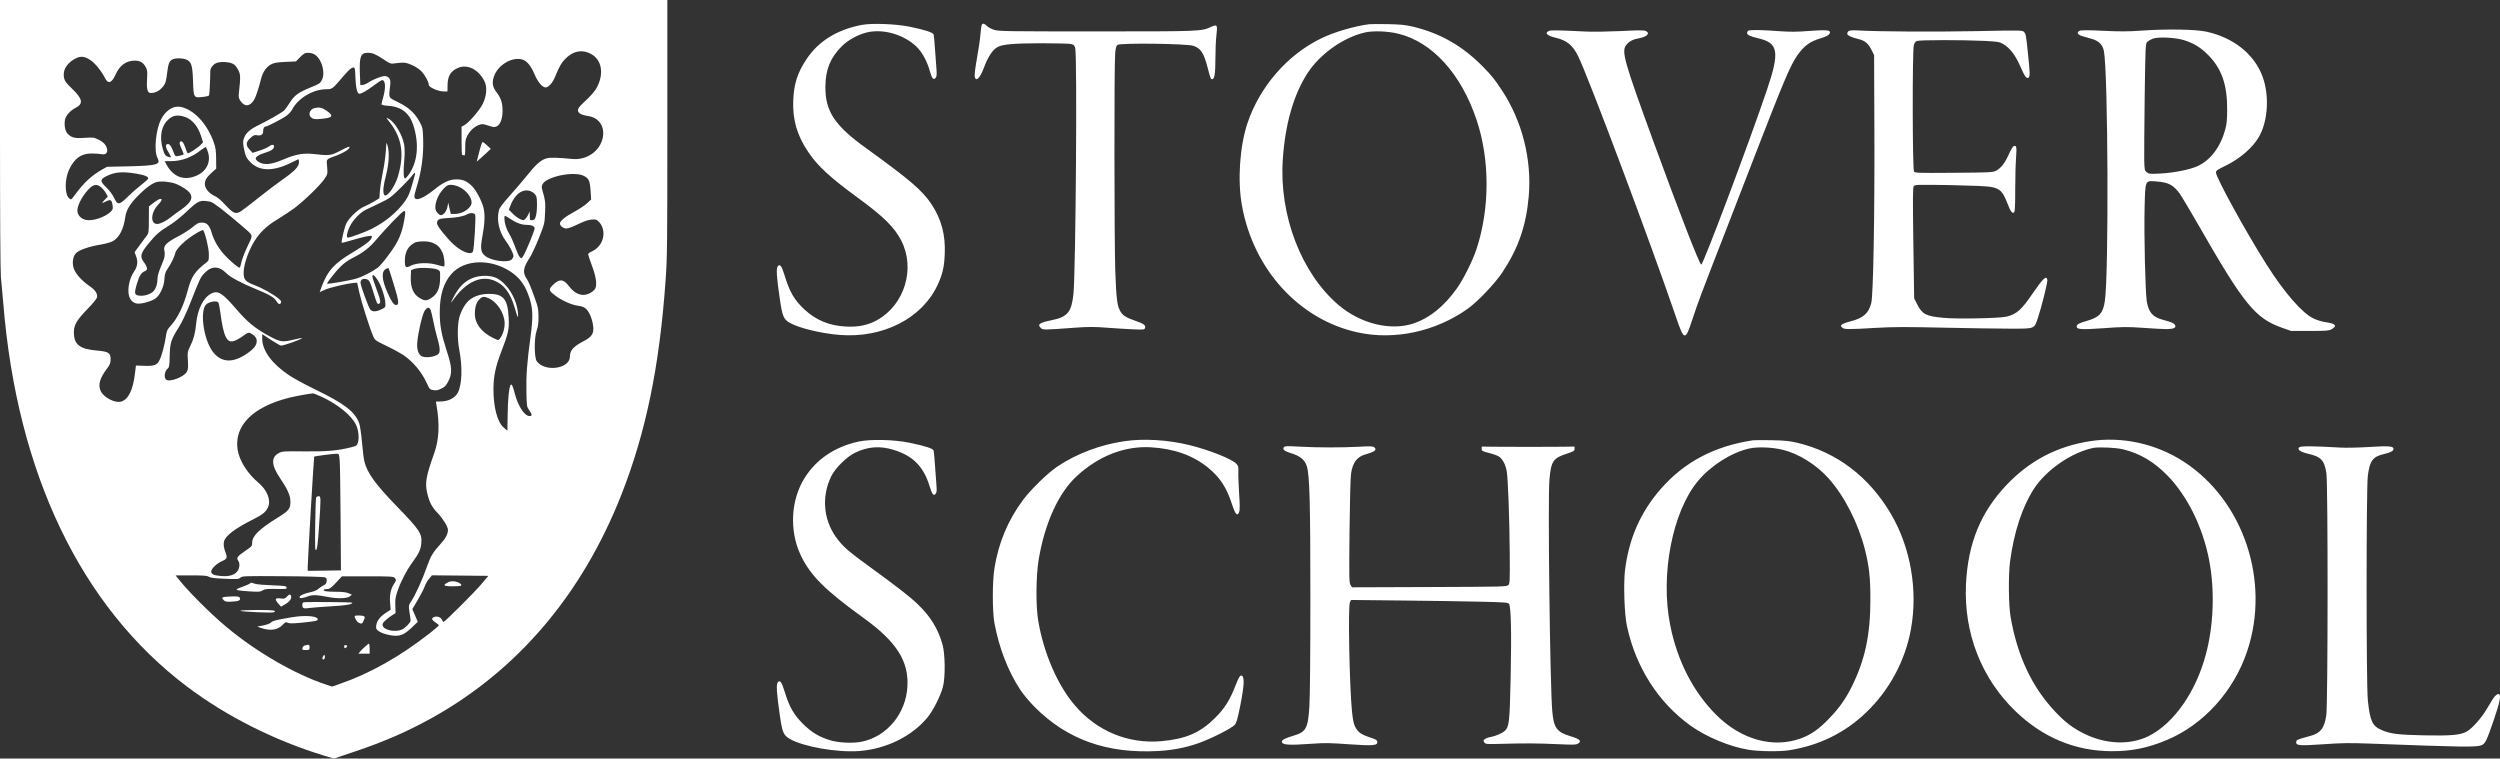
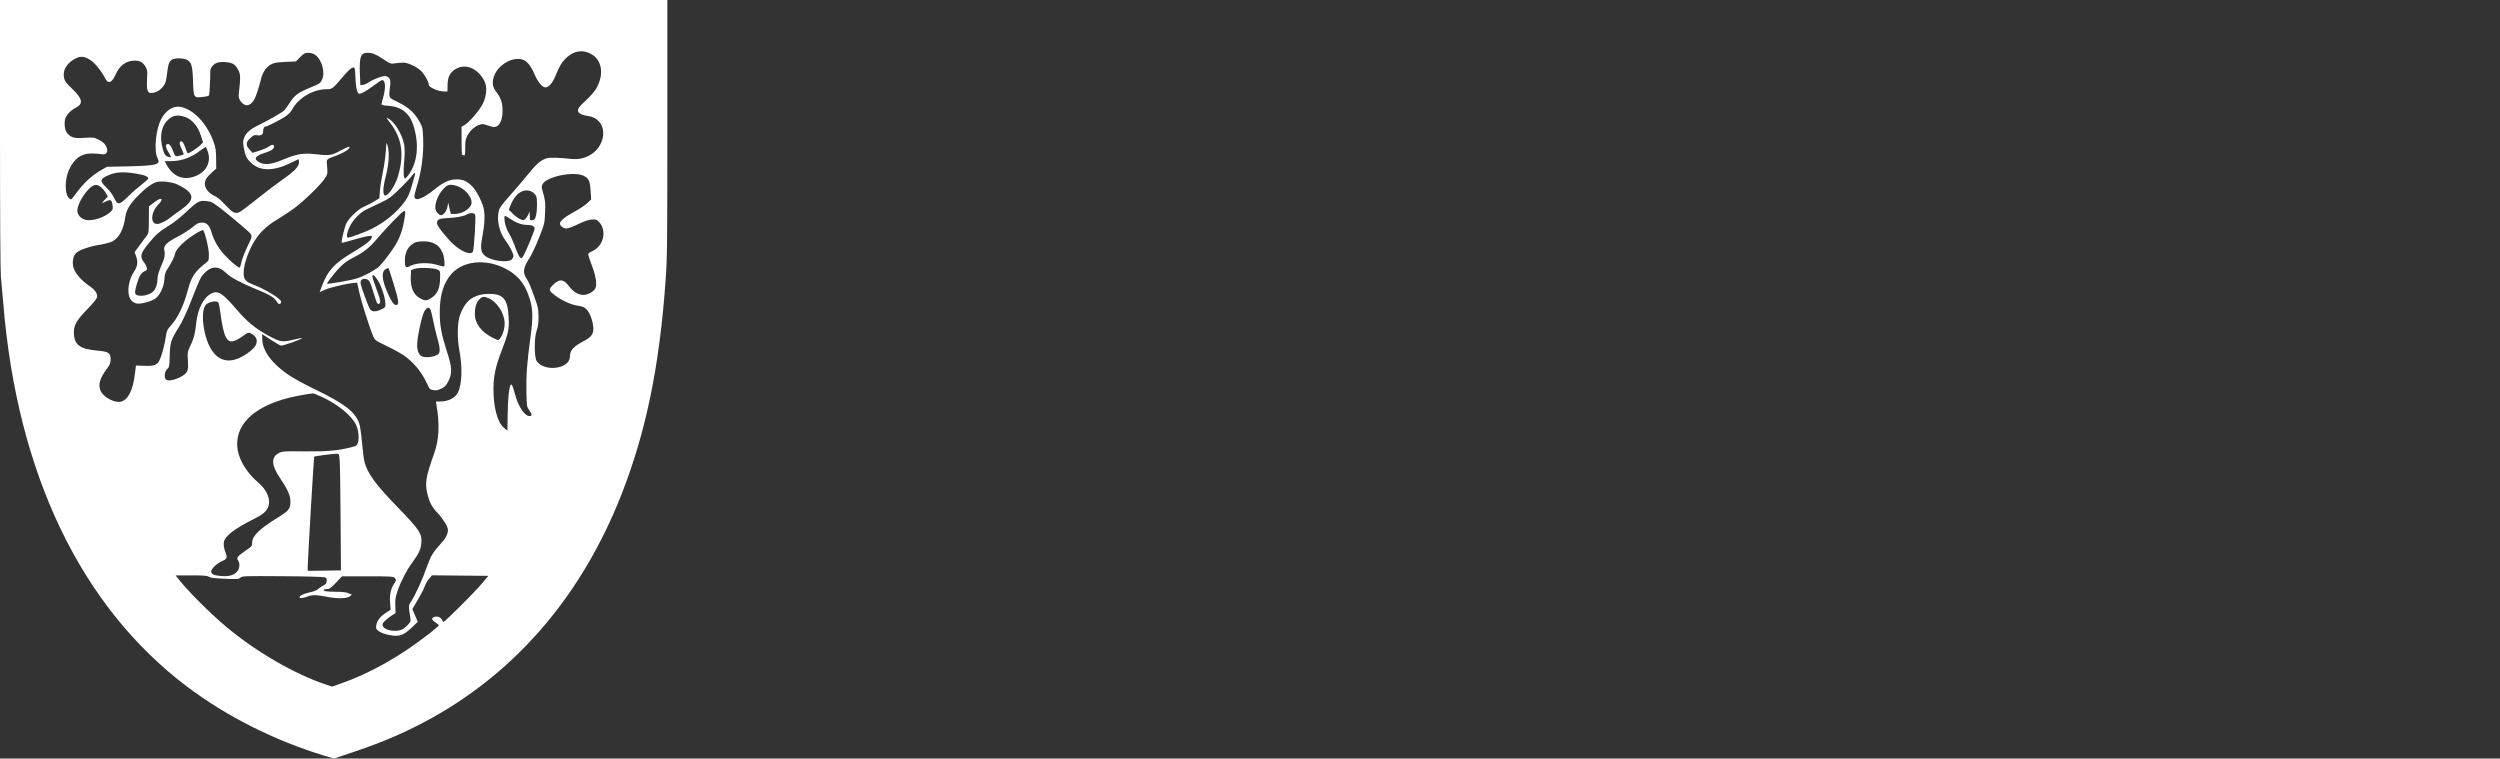
<svg xmlns="http://www.w3.org/2000/svg" id="stoverschool" viewBox="0 0 2745.98 833.2" style="fill: white;">
  <rect x="0" y="0" width="2745.98" height="833.2" fill="#333333" stroke="none" />
  <defs />
  <g>
    <path d="M0 147.6c0 91 .4 151 1 156.7.5 5.1 1.7 18 2.6 28.7 15.1 186.9 85.2 333.2 201.9 421.2 43.4 32.7 96 59.2 150.6 75.8l10.7 3.2 22.3-7.5c32.8-11 58.6-22.3 85.8-37.4 94-52.5 164.5-135.6 207.5-244.6 26.9-68.3 41.9-140.6 48.6-234.7 1.9-26.5 2-38.1 2-168.7V0H0v147.6Zm649.8-88c10.9 6.4 13.6 20.5 6.5 35.1-2.6 5.4-6.8 10.2-17.1 19.7-7.6 7-5.3 11.3 7.1 13.1 11.8 1.8 18.3 11.7 15.7 24-3 14.5-17.7 24.7-33.4 23.1-15.8-1.5-24.3-1.8-28.1-.7-6.2 1.6-11.8 6.5-21.4 18.6-4.9 6-13.6 16.3-19.4 22.7-7.2 8-10.9 12.9-11.6 15.5-2.9 10.2.1 24.1 7 33.3 4.5 5.9 8.9 14.4 8.9 17.2 0 1-.9 2.7-2 3.8-3.9 3.9-21.8 1.6-28.7-3.6-5.4-4.1-6-8.2-3.3-22.6 2.5-13.5 2.9-23.8 1-30.8-2-7.7-7.8-18.6-12.2-23.2-5.7-5.8-10.2-7.8-17.5-7.8s-14.1 3-24 11c-12.8 10.3-21.4 13.5-22.1 8.2-.2-1.2.8-5.7 2.2-10 5.4-16.9 8-35.2 7.4-53.3-.4-11.9-.5-12.7-3.8-18.9-5.3-9.8-11.9-15.9-23.5-21.6-11.3-5.6-10.6-4.2-9-18.2.9-6.8-.4-9.4-4.9-10.6-2.7-.7-13.2 3.2-18.9 7-2.1 1.4-5 2.6-6.4 2.7l-2.5.2-.5-12.4c-.7-19 .8-23.1 8.6-23.1 5.3 0 8.2 1.2 17.4 7.2 7.6 5 7.8 5.1 13 4.3 2.8-.4 6.9-.7 9.1-.7 5.2.2 14.2 4.5 19 9 3.9 3.7 8.6 12.2 8.6 15.5 0 2.5 10.2 7.1 16 7.1l4.5.1.1-7c.1-10 3.5-15.6 11.6-19 10.4-4.3 22.3 1.7 28.9 14.6 3.2 6.3 2.5 16.3-1.9 25.1-3.5 7.1-15.4 20.8-20.3 23.4l-2.9 1.5v15.4c0 8.5.2 15.5.4 15.5s1.1.3 2 .6c1.4.5 1.6-.6 1.6-8.3 0-7 .4-9.6 2.1-12.8 3-5.8 7.7-10.2 12.5-12.1 4-1.5 4.6-1.5 10.7.5 5.4 1.8 6.9 2 9.1 1 4.1-1.9 6.6-8.3 6.6-17.1s-1.6-13.9-6.4-20.2c-4.5-6-5.4-10.4-3.2-17.1 4.2-13.5 21.2-23.2 32.6-18.7 4.2 1.7 8.7 7.4 11.9 15.3 3.7 8.8 8.7 14.9 12.4 14.9 3.1 0 7.5-4.8 10.1-11 5.4-12.7 6.8-15.2 10.7-19.5 8.9-9.7 19.6-11.8 29.7-5.9Zm-303.7.6c7.4 4.9 11.5 19.9 7.5 27.5-1.9 3.9-2.7 4.4-12.1 8.2-13.7 5.6-18 8.7-23 16.6-2.4 3.8-5.4 7.9-6.7 9.1-2.6 2.4-18.9 11.6-28.9 16.4-7.5 3.5-12.6 8-14.5 12.7-1.8 4.2-1.8 6.9.2 15.5 1.4 6 2.3 7.7 6.3 11.8 9.8 10.2 25.1 10.5 44.5.9 4.3-2.1 8-3.9 8.1-3.9 1 0 1.3 3.5.4 5.8-1.6 4.2-6.4 8.7-17.9 16.7-5.8 4-17.9 13.2-27 20.5s-17.9 13.9-19.6 14.8c-5.5 2.6-7.5 1.4-19.2-11.1-2.4-2.6-6.2-5.5-8.5-6.5-6.1-2.7-10.7-8.3-10.7-13 0-4.4 2-7.6 8-13l4.5-4-.1-10.8c-.1-9.1-.5-12.1-2.7-18.3-7.4-20.7-22.4-36.4-37-38.8-7.7-1.2-15.9 4.2-20.8 13.8-5.8 11.5-8 34.4-3.9 42.4 3.7 7.3 0 8.4-32 9.2l-23.5.5-5.3 3c-11.2 6.3-20.3 14.7-28.9 26.5-2.4 3.5-4.9 6.3-5.3 6.3-.5 0-1.6-.7-2.4-1.5-4.7-4.7-4.5-20.8.2-31 5.9-12.5 13.1-17.8 24.5-17.9 4 0 8.8.3 10.9.7 4.7 1 7.3-1.2 6.4-5.5-.9-4.5-3.7-7.6-9.4-10.4-5-2.5-5.8-2.6-15.2-2-11 .8-14.7-.2-18.9-4.7-2.6-2.9-3.8-9.4-2.7-15.2.9-4.6 5.7-10 11.7-13.1 8.6-4.3 7.7-9.8-3.6-20.6-7.9-7.5-9.5-10.2-9.5-16 0-7.1 5.3-14 13.9-18 5.3-2.4 8.9-1.9 15.4 2.2 4.8 3 12.4 12.4 16 19.7 3.4 7 7.5 5.6 11.7-3.9 4.3-9.8 11.5-15.1 20.7-15.2 6-.1 9.8 2.1 12.6 7.5 1.5 2.9 1.7 4.8 1.2 12.7-.7 10 .4 15.1 3.4 15.3 5.4.4 10.7-2.4 14.7-7.7 2.1-2.8 2.9-5.3 3.9-13.7 1.3-11 2.5-13.9 6.2-15.6 3.4-1.5 10.7-1.4 14.8.3 5.7 2.4 6.9 6 7.5 23.3.6 18.7.7 18.9 10.4 17.8 3.6-.3 6.9-1.1 7.2-1.7.5-.8 1.3-15.8 1.4-27.2 0-1.9 1.2-4 3.5-6.3q3.5-3.5 11.4-3.2c9.4.5 12.4 2.2 15.9 9 2.4 4.6 2.5 7.7.6 24.9-.5 4.7-.2 6 1.8 9 4.5 6.6 10.3 6.1 14.9-1.3 1.8-3 5.2-13.1 7.9-24 1.7-6.6 5.6-12.1 10.4-14.8 3.4-1.9 6.1-2.4 15.8-2.9l11.8-.5 4.7-4.8c4.2-4.1 5.3-4.7 8.9-4.7 2.6 0 5.4.8 7.5 2.2ZM389.5 75c.4.6.8 5.2.9 10.3.3 10.6 2 17.7 4.2 17.7 2.4 0 8.4-3.4 16.4-9.4 4.1-3.1 8-5.6 8.7-5.6 3.7 0 4.2 8.2 1.3 18.5-1.1 3.8-2 7.5-2 8.1 0 .7 2.9 1.3 7.4 1.6 14.2.9 23.2 7.8 27.5 21.1 6.9 21 4.8 41.6-5.6 55.4-1.3 1.8-2.8 3.3-3.3 3.3-1.8 0-2.1-6.7-1.1-18.3.8-8.4.8-13.7.1-18.4-1.8-10.9-10.4-25.4-17.2-28.9-3-1.6-3-1.5 1.5 4.2 13.3 17.3 16 35.1 8.7 59.4-3.5 11.7-12.6 23.8-15 20-1.7-2.7-1.1-9.7 2-21.5 3.3-12.8 3.9-25.5 1.6-33-1.2-3.9-1.2-3.7-1.8 6.5-.4 5.8-1.8 16.1-3.3 23-1.4 6.9-2.9 16.1-3.2 20.6l-.6 8.1-5.6 3.5c-3.1 1.9-7.8 4.3-10.5 5.4-6.2 2.4-16.4 11.7-19.9 18.2-2.2 4.1-6.3 21-5.3 22 .2.1 5.5-1.3 11.9-3.2 6.3-1.9 13.8-3.8 16.5-4.2 4.8-.6 5-.5 4.5 1.5-.8 3.3-7 8-21.5 16.7-19.7 11.8-26.8 19.6-33.3 36.7l-2.4 6.6 5.4-2.5c5.3-2.5 24.1-6.9 31.9-7.6l3.9-.3 2.4 11c2.4 10.7 11.2 38.5 15.2 47.8 1.9 4.4 2.4 4.7 14.5 10.6 7 3.3 15.2 7.8 18.4 9.9 11.2 7.7 20.4 18.7 26.3 31.7 2.7 5.9 3.1 6.4 6.9 7 3.2.5 5.1.2 8.8-1.7 3.9-1.9 5.2-3.3 7.7-8.2 4.4-8.7 4.1-15.2-1.8-33.1-5.9-18.3-7.7-28.1-7.7-42.4 0-18.9 4.2-32.5 12.9-42.3 14.2-16 43-17 65.1-2.3 10.4 6.9 16.5 15.7 20.9 30 3.5 11.1 3.6 20.4.8 41.5-3.8 27.7-4.9 42.8-4.5 60.6.3 15.6.4 16.2 3.1 20 3.3 4.9 3.4 6.4.3 6.4-5.4 0-12.6-10.9-16.1-24.5-2.2-8.4-3.4-11-4.5-9.9-1.8 1.8-3.3 16.4-3.4 33.1-.1 9.5-.2 17.3-.3 17.3-.2 0-2.1-1.6-4.3-3.6-6.8-6.1-11-22.2-11-41.9 0-14 2.2-24.5 8.5-41 7.9-20.4 8.9-25 8.2-37.5-1-20.5-5.8-26.3-21.6-26.2-8.4 0-15.7 2.2-21.2 6.5-4.6 3.5-9.5 11.9-11.5 19.7-2.1 8.4-2.1 24 0 35 3.7 18.9 3.1 38.1-1.4 47-3.2 6.3-10.5 10-19.9 10h-4.3l.5 3.3c3.8 21.4 3 38.5-2.4 53.6-9.1 25.5-10.3 32.6-7.6 44.1 2.4 9.9 5 14.9 11.8 22 5.7 6.1 10.9 14.6 10.9 18 0 4.6-2.6 9.5-8.4 15.8-7.6 8.2-10.8 13.5-14 22.8-5.6 16-13.2 32.8-18.4 40.6-2.5 3.8-2.5 4.1-1.4 11.6.7 4.2 1.2 8.2 1.2 8.9 0 2.1-6.3 8.5-9.7 9.9-7.4 3.1-19.7.5-21-4.4-.5-2.1.1-3.1 3.4-6.1 2.2-2 5.6-4.5 7.4-5.6l3.4-2.1-.3-8c-.3-6.6.1-9.3 2.3-15.9 3.4-10.2 10.1-23.2 16.6-32 7-9.6 9-13.9 9.6-20.5 1-10.9-1.3-14.4-26.8-40.8-23.5-24.1-32.7-36.9-35.7-49.4-.7-2.6-1.8-12-2.6-21s-2.2-18.3-3-20.7c-4.6-12.8-16.4-21.9-49-37.6-10.5-5.1-23.1-12-28.1-15.3C298.7 399.6 288 385 288 372v-5l9.1 6c5.1 3.3 10.2 6.3 11.4 6.6 2.1.5 24.1-7.3 23.2-8.3-.2-.2-4.2.6-8.8 1.7-12.8 3-14.7 2.8-26.5-3.5-15.7-8.4-24.6-15.6-36.8-29.9-15.4-17.9-20.2-20.9-27.5-17.2-8.7 4.5-15 17-16.6 32.6-1.1 11.1-2.6 17-6.2 24.4-3.4 7-3.5 7.3-2.9 16.7.4 8.2.2 10-1.4 12.6-3.4 5.6-18.8 11.3-22.5 8.3-2.5-2.1-1.9-8.7 1-11.4 2.5-2.3 2.6-3 2.9-14.8.3-14.4 1.5-17.9 10.1-31.5 3.7-5.9 8.2-15.5 13.6-29.2 9.5-24.2 10.2-25.6 14.3-29.9 7.9-8.4 16.1-8.4 24.4.1 4.1 4.2 16.9 11 33.1 17.6 14.1 5.7 19.6 9 21.9 13.2 1.9 3.2 3.9 3.8 4.9 1.2.4-1.1-.3-2.4-2.3-4-6.3-5.2-18.1-11.8-26.3-14.9-10.7-4-12.6-6.2-12.5-14.2.2-7.6 3.6-18.8 9.2-29.7 6.1-11.8 15.2-21.1 28.2-28.7 5.2-3.1 13.3-8.5 18-11.9 10.8-8 29-25.7 33.5-32.5 3.4-5.1 3.4-5.3 2.8-13.2-.7-9.2-2.1-7.6 11.2-12.7 7.6-2.9 13.5-6.8 13.5-9 0-.9-3.3.4-9.7 3.8-10.9 5.7-12.3 5.9-29.6 3.9-11.6-1.3-19.9.2-34 6.2-12.7 5.4-20.6 6.2-26.4 2.6-6.2-3.8-4.1-6.7 7.7-10.5 6.3-2 9-4 9-6.7 0-2.4-2.4-2.3-5.8.2-1.6 1.2-6.2 3.2-10.3 4.5l-7.4 2.4-3.2-3.4c-4.6-4.9-4.4-8.3.7-12.9 3.6-3.2 4.5-3.6 7.6-3 4 .7 6.4-.8 6.4-4.1s1-5.5 2.6-5.5c2.1 0 18.2-8.3 23.1-11.9 2.3-1.7 5-4.5 5.9-6.3 6.6-12.9 23.2-22.8 38.1-22.8 6.2 0 6.5-.2 18.8-14.7 7-8.2 10.5-10.7 12-8.3Zm-187.6 53c8.6 2.4 15.6 10.4 19.1 21.9l2 6.4-2.2 2.4c-3.4 3.7-14 10.5-14.8 9.6-.4-.4-1.5-3.1-2.4-6-2-5.9-4-8.3-5.8-6.5-.9.9-.6 2.5 1.1 6.4 1.2 2.9 2.5 5.8 2.7 6.5.5 1.1-.6 1.7-6.1 2.7-2.9.6-3.1.4-5.3-5.3-2.5-6.6-4.4-8.6-6.8-7.7-2.1.8-1.3 4.3 2.2 9.8 3 4.7 2.6 5.5-1.6 3.8-2.5-1-3.3-2.3-5-7.7-4.4-14.4-1.7-27.2 7.2-34.1 4.5-3.5 9.1-4.1 15.7-2.2Zm26.7 39.6c3.1 10.7-1.9 20.7-12.9 25.4-13.6 6-25.9 1.2-33.1-12.8l-1.7-3.2h6.8c11.7 0 22.8-4.1 32.8-12 2.7-2.1 5.3-3.7 5.7-3.4s1.5 3 2.4 6Zm-79.8 23c9.8 1.5 14.7 3.5 13.9 5.7-.2.7-3.5 3.6-7.2 6.5-3.8 2.9-10.6 8.8-15 13.2-9.8 9.5-11.3 9.6-15.3 1.1-1.5-3.3-5-7.9-8.5-11.3-6.9-6.7-6.9-8.6-.4-12 9.3-4.8 17.6-5.6 32.5-3.2Zm307.2.2c0 .4-1.5 6-3.4 12.4-2.6 9.1-4.3 13-7.9 18-8.3 11.7-21.6 22.7-36.5 30.2-6.8 3.4-23.6 9.6-26.1 9.6-2 0-1.1-5.4 1.9-11.8 3.5-7.4 11.4-15.7 18-18.9 2.5-1.1 9.4-4.5 15.5-7.4 9.9-4.7 12-6.2 21.7-15.7 5.9-5.7 11.7-11.9 13-13.8 2.2-3.2 3.8-4.3 3.8-2.6Zm184.7 2.1c6 2.8 7.2 5.3 8 16.5l.6 9.7-4.5 4.2c-2.4 2.3-8.7 6.4-13.8 9.2-9.9 5.3-16 10.2-16 12.9s3.8 5.6 7.2 5.6c1.7 0 7.4-2.1 12.6-4.7 6.6-3.2 11.2-4.8 14.8-5.1 4.8-.4 5.6-.2 8.3 2.5 5.2 5.3 6.5 14.3 3 21.8-2.4 5-6.4 8.8-11.5 11-1.9.8-3.4 2-3.4 2.8 0 .7 1.9 6.3 4.1 12.3 4.6 12 5.9 21.2 3.7 25.4-.7 1.3-3.1 3.5-5.3 4.7-8.1 4.6-16.5 2-23.6-7.4-6-8-10.6-8.3-17.7-1.2-4.8 4.9-4.6 6 2.5 11.4 7.2 5.5 18 10.4 25.1 11.3 4.8.7 6.9 1.5 9.2 3.7 3.6 3.5 6.8 11.7 7.6 19.4.8 7.4-1.7 11.2-10.3 15.7-11.4 5.9-15.3 10.2-15.3 17 0 13.5-27.5 17.4-36.4 5.2-2.9-4.1-3-25.8-.1-33.8 1.5-4.1 2-7.9 2-15-.1-8.4-.5-10.7-3.7-19.5-5.4-15.1-6.9-18.6-9.6-22.8-4.4-6.6-3.4-12.3 4-23.2 1.8-2.8 6.2-12.2 9.7-21 6.3-15.9 6.3-16 6.8-28 .5-11.5.2-13.9-2.9-24.3-1-3.6-1-4.7.2-7 4.5-8.2 33.6-14.3 44.7-9.3Zm-447.6 9c2.9 1.1 7.4 3.5 10 5.3 10.9 7.4 9.4 13.9-5.6 24.1-3.3 2.2-7.7 5.5-9.9 7.3-4.5 3.8-11.6 7.4-14.8 7.4-8.1 0-7.3-12.8 1.4-21.7 4-4.1 4.5-6.5 1-5.6-1 .2-4 2.1-6.7 4.2l-4.9 3.8-.1 14.6c0 13.4-.2 14.8-2.2 17.4-1.2 1.5-4.7 6.3-7.8 10.5l-5.7 7.8 1.7 4.5c2.3 5.9 1.5 11.6-2.5 17.2-1.7 2.5-3.7 7-4.5 10.1-3.6 13.5-.5 23 7.8 24.6 3.9.7 13.6-1.6 19.2-4.7s10.6-13.1 11.1-22.2c.3-5.2.9-7.4 3.2-10.8 4-5.8 7.8-13.5 8.7-17.7 1-4.8 10.9-14.3 21.5-20.8 4.6-2.9 8.7-4.9 9.1-4.4 2 2 6.2 19.2 6.3 26 .1 7-.1 7.5-2.7 9.5-12.5 9.6-16.5 15.5-20.3 30-4.6 17.4-10.9 30.6-18.8 39.4-4 4.4-4.5 5.6-5.5 12.4-1.3 9-4.5 20.8-7.1 25.9s-5.9 6.2-16.7 5.8l-9-.3-1.1 9c-2.1 17.7-7.1 28-14.8 30.5-6.6 2.2-19.3-4.2-22.7-11.3-3.3-6.8-1.2-14.3 7-25.1 3.1-4.1 3.7-5.8 3.8-9.9 0-7.2-2.3-8.6-15.5-9.7-17.8-1.6-24.2-6.2-24.8-18.1-.6-9.2 2.4-14.6 14.9-27.5 5.4-5.5 10.1-11.2 10.4-12.6 1-3.9-1.8-8.3-8.3-12.7-7.2-4.9-13.4-11.4-16.2-16.9-3.2-6.1-2.5-15 1.4-19.1 3.4-3.5 14.7-7.5 27.5-9.5 5.2-.9 10.9-2.5 13.2-3.8 6.9-3.9 11.7-13.2 13.5-26.3 1-7.4 4.6-13.7 13-22.5 8.3-8.7 16.5-14.8 21.6-16.1 4.9-1.2 14.8-.3 20.9 2Zm-81.8 4c1.8 1.6 4.2 4.6 5.2 6.5l1.9 3.6-3.4 3.5c-3.9 4-3.5 4.3 1.9 1.5 4.7-2.3 6-1.4 6.8 4.9.5 3.6.2 4.4-2.5 7-6.3 5.8-19.2 10.1-26.6 8.7-5.6-1.1-9.6-5.4-9.6-10.3s3.8-13 9.1-19.7c7.3-9.2 11.6-10.6 17.2-5.7Zm392.7-.8c7.7 3.5 14 11.3 14 17.3s-9.6 12.5-18.2 12.6h-4.6l-1.5-6.3-1.4-6.2-.8 4.5c-1.1 5.9-5.5 10.6-8.5 9-1.1-.6-2.7-2.2-3.6-3.6-3.4-5.1.6-17.7 7.9-25.2 3.5-3.6 4.7-4.2 8.2-4.2 2.2 0 6 1 8.5 2.1Zm80.8 5.9c1.8 1.1 3.7 3.2 4.2 4.6 1.3 3.4 1.1 15.8-.3 21.4-1 3.8-1.6 4.5-3.9 4.8-2.7.3-2.8.2-2.9-5s-.1-5.3-1.2-2.1c-.7 1.8-2.2 4.2-3.4 5.4-2.2 2.2-2.3 2.2-6.1.5-2.2-1-5.9-3.7-8.1-6l-4.2-4.3 2.1-5.3c5.3-13.3 15.2-19.2 23.8-14Zm-353.7 10.6c3.1.6 14.8 9.6 33.9 25.9 13.8 11.9 13.1 9.9 7.7 21.3-4.6 9.7-6.9 15.8-8.2 21.9-.3 1.8-1 3.3-1.5 3.3-1.5 0-10.5-7.6-16.2-13.8-6.7-7.2-12-16.3-14.3-24.5-2.4-8.2-5.2-11.2-10.7-11.2-3.7 0-5.1.7-10.5 5.2-3.5 2.9-10.8 7.5-16.3 10.3-11.6 6-15.5 9.8-14.6 14.4 1.2 5.6.6 8.6-3.4 17.9-2.7 6.3-4 10.7-4 13.8 0 5.6-1.6 10.6-4.3 13.6-2.8 3.2-9.6 5.5-14.7 5.1-6.3-.4-6.8-1.9-4-11.8 2.9-10 4.9-13.3 8.9-15.1 2.5-1.1 2.9-1.8 2.4-3.9-.3-1.4-1.6-3.9-2.9-5.5-5-6.6-4.3-10 4.5-20.7 8.1-10 12.2-13.6 22.5-19.9 5.4-3.3 13.2-9.4 19.7-15.6 13.1-12.3 14.5-12.9 26-10.7ZM444 241.9c-2.5 14.6-6.4 23.5-16.1 36.7-4.9 6.8-10.6 13.6-12.7 15.2-5.8 4.4-16.3 9.9-23.9 12.2-6.3 2-31.3 6.3-32 5.6-.7-.6 9.2-13.3 14.7-18.7 3.1-3.2 8.4-7.1 12.1-8.9 12.9-6.5 19.5-11.6 27.1-20.7 4-4.8 12.7-14.3 19.3-21.1 13.5-13.8 13.8-13.8 11.5-.3Zm77.9-6.1c1 1.9-1.1 36.9-2.4 40.4-1.7 4.3-11.8.8-20.8-7.3-7.4-6.6-18.7-20.7-18.7-23.4 0-4.5 2-5.5 11.5-6 9.9-.4 17.3-1.8 21.4-4 3.7-2 7.8-1.9 9 .3Zm38.7 4.7c6.7 4.5 12.4 6.5 18.1 6.5 4.8 0 7.8 1.1 8.6 3.4.6 1.4-9.8 26.7-12.9 31.3-1.5 2.3-1.7 2.4-3.4.8-1-.9-3.2-5.8-5-10.8-1.8-5.1-4.7-11.7-6.6-14.7-3.3-5.4-5.3-11.9-5.4-17.3 0-1.5.3-2.7.6-2.7.4 0 3.1 1.6 6 3.5ZM475.9 267c5.2 2.4 7.7 5 10.2 10.6 1.8 3.9 2.9 13.8 1.7 15-.3.3-3.8-.5-7.8-1.7-9.4-2.8-22.3-2.4-28.9 1-5.5 2.9-6.5 2-6.4-6.2.1-7.5 2.7-13.4 7.5-17 4-3 5.6-3.4 13.3-3.6 4 0 7.4.6 10.4 1.9Zm-43.3 45.6c5.6 18.3 6.1 22.4 2.4 22.4-2.5 0-5.1-3.8-9.5-13.8-6.4-14.6-6.8-23.4-1.2-26 1.2-.5 2.3-.8 2.5-.7.2.2 2.8 8.3 5.8 18.1Zm47.9-16.5c3 1.4 3 1.5 2.9 9.4-.1 10.9-2.9 17.3-9.2 21.5-5.4 3.6-7.4 3.7-12.7.7-7.5-4.2-10.8-11.9-10.3-23.9l.3-7.1 3.5-1.3c4.7-1.8 21.4-1.3 25.5.7Zm-65.8 11.3c3.8 5.6 8.4 19.2 8.6 25.6.2 4.4.1 4.6-4.3 6.7-5.9 3-10.5 3-12.5 0-2.3-3.5-10.5-26.3-10.5-29.1 0-3.3 2.3-4.9 6-4.1s4.5 2.5 9 17.3c2.5 8.3 3.4 10.3 4.8 10 2.9-.6 2.4-4-2.3-16.3-2.5-6.6-4.5-12.8-4.5-13.8 0-2.9 2.2-1.5 5.7 3.7Zm121.6 20c9.8 4.2 17.9 16.7 18 27.8 0 6.2-2 12.6-5.5 17.1-1.3 1.7-1.6 1.6-7.4-1.2-12.9-6.5-19.9-15.8-19.8-26.6 0-7.3 1.7-12.5 5.1-15.9 2.9-2.9 5-3.2 9.6-1.2Zm-296.5 4.8c.5.7 1.5 5.6 2.2 10.8 1.7 13.5 3.7 22.4 5.9 26.9 3.8 7.4 8.3 6.9 21-2.2 3.4-2.5 4.2-2.7 6.3-1.7 4.6 2.4 6.8 5.2 6.8 8.7 0 4.4-3 8.3-10.3 13.4-15.7 11-28.7 10.4-37.9-1.7-10.7-14-14.8-47.3-6.5-52.7 4.2-2.7 10.8-3.5 12.5-1.5Zm233.3 8.5c.6 1.6 1.9 7.1 2.9 12.3 1 5.3 3 13.6 4.4 18.5 2.6 9 3.1 13 2 16-1.7 4.4-16.3 6.7-20.3 3.1-3.2-2.9-4.4-8.1-3.7-15.5 1.1-10.9 5.3-28.8 7.7-33.1 2.7-4.7 5.5-5.2 7-1.3Zm-119.7 95.2c17.7 8.2 32.7 20.4 37.6 30.6 2.8 5.8 3.7 14.8 2.1 19.8-1.1 3.2-1.7 3.6-7.4 5-14.7 3.7-27.3 4.8-51.6 4.5-21.5-.3-23.9-.1-27.4 1.6-9.2 4.5-8.9 13.4 1 27.9 8.1 11.9 11.3 19.1 11.3 25.5 0 8.1-1.6 10.1-14 17.8-20.5 12.7-28 20.1-28 27.5 0 3.7-.4 4.1-7.5 8.9-8.5 5.8-10.1 7.8-8 10.6 2.4 3.1 1.8 8.8-1.1 12.3-3.3 3.9-9 5.5-17.6 4.8-8.1-.7-10.8-2-10.8-5.1s6.6-9.1 12.6-11.6c4.7-2.1 5.3-3.6 3.3-8.7-2.1-5.3-2.7-9.4-1.8-12.7 1.8-6.4 12.3-14.3 32.5-24.4 10-5 13.5-7.9 15.8-13.1 3.5-7.7-.9-18.9-10.8-27.1-11.8-9.9-20.7-24.1-22.6-36-4-26.2 16.3-46.9 56.1-57 6.9-1.8 21.9-4.5 26.6-4.9.7-.1 5.1 1.7 9.7 3.8Zm19.7 70.1c.4 4.2.8 33 1 64l.4 56.5-18.2.3-18.3.2v-4.7c.1-8.2 6.7-120.3 7.1-120.7.6-.6 22.1-3.4 24.9-3.2 2.4.1 2.5.5 3.1 7.6ZM229.4 633.5c1.7 1.2 6.4 1.7 17.5 2.2 13.8.6 15.3.5 17.1-1.2 2-1.8 4.5-1.9 46.2-1.6 24.3.1 45.2.7 46.5 1.2 2 .7 2.4 1.5 2.1 4.1-.2 2.5-1 3.6-3.3 4.7-1.6.7-4.2 2.5-5.7 3.8-1.7 1.6-5 3-9.4 3.9-6.9 1.5-11.4 3.6-11.4 5.4 0 1.5 3.5 1.2 9-.9 5.2-2 10-1.8 23.9.9 9.1 1.7 19.5 1.3 22.2-.9l2.4-2-3.7-1.5c-2.5-1.1-6.9-1.6-13.5-1.6-10.4 0-14.6-.7-13.7-2.1.3-.5 2-.9 3.7-.9 2.7 0 4.3-1.2 9.8-7l6.5-7h28.1c24.3 0 28.4.2 29.7 1.6 2.1 2.1 2 2.8-.9 7.2-3.4 5.2-4.8 12.4-4 20.8l.6 7.1-5.1 3.3c-6.4 4.1-10 8.8-10.7 13.8-.5 3.4-.2 4.2 2.2 6.1 3.6 2.8 12.6 5.4 19 5.4 6.3.1 10.6-2.1 18.4-9.6l6-5.7-3-7-3-7 6-10.1c3.3-5.6 6.7-12.3 7.6-14.8.8-2.5 3-6.3 4.8-8.4l3.2-3.8 30.9.3 31 .3-7.6 9c-7.3 8.8-40.1 41.5-41.6 41.5-.4 0-1.2-1-1.7-2.2-1.3-3-5.7-4.5-8.9-3-3.1 1.4-2.6 3 1.9 6 1.9 1.2 3.5 2.6 3.5 3.1 0 .4-4.6 4.4-10.2 8.8-32.8 25.6-65.5 44-98.4 55.4l-8.6 3-6.7-2.2c-34.1-11.2-77.2-36.2-109.9-63.7-17.9-15-42.4-39.6-53.2-53.5l-2.1-2.7H210c13.7 0 17.5.3 19.4 1.5Z" />
-     <path d="M527.2 163.7c-1.2 4.3-2.4 9.1-2.8 10.8l-.7 3 2.9-2.5c1.5-1.4 5-4.5 7.7-7l4.8-4.5-4-3.7c-2.2-2.1-4.4-3.8-5-3.8-.5 0-1.8 3.5-2.9 7.7ZM345.5 118.7c-5.7 1.4-7.5 8-3 10.9 2.1 1.4 3.9 1.5 10.2 1 12.9-1.2 14.3-3.3 6-9-5.1-3.5-8-4.1-13.2-2.9ZM520.1 305c-9.1 3.3-16 9.9-21.7 21-4.2 8-4.1 8.1.8 1.5 13.2-17.8 28.8-24.9 42.9-19.6 11.4 4.3 18.4 13.5 23.4 30.6 1.4 4.9 2.8 9.1 3 9.4 1.3 1.2.3-8.4-1.5-14-3.9-12.6-12.4-23.9-21.4-28.4-6.4-3.2-17.4-3.4-25.5-.5ZM347.3 546.2c-.4.7-.9 14.3-1.1 30.3-.3 25.5-.2 28.8 1.1 27.5 1.1-1.1 1.9-7.4 3.1-25.5 2.2-31.7 2.1-33.5-.3-33.5-1.1 0-2.3.6-2.8 1.2ZM493.4 639c-1.7.6-3.9 1.9-4.9 3q-1.8 2 8.3 2c10.5 0 12.1-.7 7.9-3.5-3.1-2-7.5-2.6-11.3-1.5ZM274.6 640.9c-.3.4-4 2.1-8.2 3.6-6.7 2.4-7.4 2.9-5.5 3.7 1.3.4 7.3 1.1 13.5 1.4 9.8.6 11.6.5 14-1.1 2.3-1.5 4.6-1.8 14.8-1.6 11.1.2 11.9.1 11.6-1.6-.3-1.6-1.9-1.9-15.8-2.4-8.5-.3-17.1-1-19-1.7-4.2-1.4-4.7-1.5-5.4-.3ZM315.1 655.4c-2.1 2.2-2.9 2.4-7.2 1.9-5.9-.7-6.5.9-2 5.9l2.8 3.2 4.7-2.8c4.9-2.9 7.3-6.3 6.3-9-.9-2.2-2-2-4.6.8ZM246.3 655.7c-2.8.5-2.9 1.5-.3 3.8 1.5 1.4 3.2 1.7 8.9 1.3 7.5-.4 9.6-1.4 8.5-4.1-.5-1.4-1.9-1.7-7.8-1.6-3.9.1-8.1.4-9.3.6ZM333.3 661.6c-1.6.7-1.7 4.6-.3 6 .7.7 2.9.8 5.8.3 2.6-.4 13.5-1.2 24.2-1.9 17.5-1 24-2.1 24-4 0-.7-52-1.1-53.7-.4ZM264 670.9c0 1 35.4 2.6 37 1.6 3.2-2-.6-2.5-18-2.5-10.4 0-19 .4-19 .9ZM320.5 678c-16.2 2.7-21.2 3.9-22.5 5.5-1.3 1.5-5.3 2.9-11.5 4l-4 .7 3.7 1.4c10.4 3.6 18.6 2.6 24.2-3.2 3-3.1 3.7-3.4 5.6-2.4 1.7.9 5 .9 13.9.1 16.5-1.7 19.1-2.1 19.1-3.8 0-3.7-13.6-4.8-28.5-2.3ZM389.7 676.6c-.9 1 2.1 6.2 4.2 7.4 3.2 1.6 4.1 1.2 5.7-2.6 1.3-3 1.3-3.8.2-4.5-1.5-1-9.2-1.2-10.1-.3ZM400.9 710.3c-1.9 1.7-4.4 4.2-5.4 5.4l-1.8 2.3H406v-5.5c0-3-.3-5.5-.7-5.5-.5 0-2.4 1.5-4.4 3.3ZM335 708.9c-1.5.4-2.6 1.5-2.8 2.9-.3 2 .1 2.2 3.7 2.2 3.9 0 4.1-.2 4.1-3 0-3.1-.6-3.3-5-2.1ZM378 710.1c0 2.2 1.3 2.5 2.9.5.9-1.1.7-1.5-.9-1.9-1.5-.4-2 0-2 1.4ZM355.2 720.3c-1.7 2.1-1.2 5 .6 3.8.8-.4 1.2-1.9 1-3.1-.3-2.1-.4-2.2-1.6-.7ZM946.4 27.4c-27.2 5.2-47.7 18-60.8 38-9.8 14.9-13.5 26.5-14.3 44.6-.9 21.1 4 38.3 16.1 56.4 10.4 15.8 24.6 28.8 56.3 51.9 26.8 19.6 38.8 31.5 46.2 45.9 15.8 30.7 3.8 70.4-26.3 87.3-10 5.6-20.8 7.9-34.1 7.2-18.4-.9-32.9-6.8-45.6-18.5-11.4-10.5-16.6-19.4-22.3-38.3-3-9.9-5-12.4-7.3-9.4-1.9 2.5-1.3 11.3 2.2 35.5 2.8 19.4 4.1 22.5 10.8 26.5 10 5.8 34.6 11.8 55.2 13.4 47.2 3.7 90-18.1 107.1-54.4 5.7-12.2 7.5-19.8 8.1-34.5.9-21.3-3.7-38.3-14.7-54.9-10.1-15.1-23.7-26.7-72-61.6-34.5-24.9-44.6-40.3-44.4-67.5.2-18.6 5.3-31.4 18-44.2 7.5-7.5 20-14 30.5-15.8 17.2-2.9 37.6 3.4 50.9 15.6 6.7 6.2 12.3 16.5 15.5 28.1 2.1 7.6 4 9.6 6.2 6.8 1.2-1.6 1.3-3.7.9-9.5-.4-4.1-1.1-14-1.6-21.9-.5-8-1.2-15.3-1.5-16.2-.7-2.2-9.1-5-26-8.5-15-3.1-41.9-4.2-53.1-2ZM1078.4 27.2c-.4.6-1.1 5.5-1.5 10.7-.4 5.3-2.2 17.2-3.9 26.6-1.7 9.3-2.8 18.2-2.4 19.7 1.3 6.1 5.7 1.8 10-9.5 4.6-12.5 9.8-20.3 15.4-23.2 5.5-2.9 18.4-3.9 47.5-4 16 0 30.7.4 32.7.8 3.2.7 3.9 1.3 4.8 4.5 2.3 8.3.6 242.8-1.9 269.6-2 20.2-6.4 25.7-23.5 29.2-14 2.9-16.4 4.6-12.5 8.5 2.4 2.4 3.1 2.4 38.1-.2 14.3-1 20.9-1 34 0 9 .7 22 1.5 29 1.8 11.6.5 12.8.4 13.4-1.2 1.2-3.1-1.1-4.9-10.2-8-10.5-3.5-14.8-6.3-17.3-11.4-3.1-5.9-4-13.8-5.1-43.5-1.1-31.1-1.3-226.7-.1-239 .5-6.1 1.1-8.1 2.6-9.3 3.1-2.3 75.8-1.4 83.2 1 8.3 2.8 11.5 7.7 15.8 24.2 2.9 11.3 3.4 12.5 5 12.5 2.5 0 3.5-6.3 3.5-22.9 0-9.1.5-20.5 1.1-25.3 1.4-11.5.9-12.3-5.8-9.3-10.7 5-11.4 5-125.8 5-98.3 0-107.4-.1-112.5-1.7-3.1-1-6.7-2.9-8-4.3-2.6-2.7-4.5-3.2-5.6-1.3ZM1504 26.6c-16.3 2.1-38 8.4-52.5 15.4-37.4 18-67.9 53.2-81.4 93.6-8.4 25.4-10.9 62.6-6 89.8 12.4 70.3 62.8 125.7 127.2 139.7 40.5 8.9 86-1 121-26.1 10.9-7.8 29.5-27.4 37.6-39.4 17.9-26.9 26.5-51.8 29.3-84.4 3.4-40.1-7.3-82.4-29.5-116-8.2-12.4-10.9-15.8-21-26.1-22.3-22.7-46.9-36.7-76.7-43.8-8.5-2-13.7-2.5-27.5-2.8-9.3-.2-18.6-.1-20.5.1Zm31.8 10.4c37.4 9.1 69.2 44.1 86.1 94.8 14.6 43.6 14.6 97.1-.1 141.7-4.1 12.6-14.5 33.5-21.6 43.3-14 19.6-29.6 32.3-47 38.3-25.4 8.7-58.5.7-83-20.1-40.9-34.9-65.3-98.5-61.2-159.7 2.6-38.9 11.8-71.2 27.2-95 13.7-21.1 39.6-39.4 63.3-44.7 9-2 25-1.4 36.3 1.4ZM2353 33.6c-15.5 1.1-24.3 1.1-43.1.2-18-.8-24.1-.8-25.8.1-3.5 1.9-2.1 4.3 3.4 5.9 2.8.8 7.4 2.1 10.4 3 7.5 2.2 11.6 6.3 13 13.2 4.6 23.2 5.5 246.1 1 275-2 13.2-6.1 17.6-19.9 21.5-8.4 2.4-11 3.8-11 6.1 0 3.3 4.9 3.6 29.5 1.9 21.5-1.6 26-1.6 43.5-.4 10.7.8 22.5 1.4 26.1 1.4 7.5-.1 10.5-1.6 8.9-4.5-1-2-3.8-3.2-12.8-5.6-11.7-3.1-16.1-8.1-18.2-20.4-1.6-9.7-3.1-72.8-2.4-102.4.8-31.5.3-30.2 12.8-29.3 13.3 1 18.5 3.6 25.5 13 2.1 2.9 11 17.6 19.6 32.7 51.4 89.8 63.5 104.7 93.6 115.2l9.4 3.3h20.5c17.6 0 20.9-.2 23.7-1.7 6.8-3.8 5-6.3-5.6-7.8-4.4-.6-10.1-2.3-14-4.2-12.5-6-32-28.3-51.7-59.5-22.3-35.1-55.4-95.4-55.4-100.7 0-2.2 1.3-3.1 10.4-7.5 15.7-7.6 29.8-19.7 36.7-31.6 10.1-17.5 11.8-45.6 4-66.6-9.2-24.6-31.9-42.6-61.6-49.1-11.9-2.6-43.8-3.1-70.5-1.2Zm45.5 10.4c11.1 3.5 18.3 7.8 26.5 16 15.3 15.2 21.5 32.9 21.3 61 0 10.3-.5 15.3-2.1 21.2-5.2 19.2-16.2 33.8-30.5 40.3-8.2 3.8-26.3 7.4-40.7 8.1-11.6.6-12.7.5-15-1.4-2.4-1.9-2.5-2.6-2.8-13.4-.1-6.2.1-37.5.5-69.5.8-56.4.9-58.3 2.8-60.2 1.1-1.1 3.8-2.7 6-3.6 5.8-2.2 24.7-1.4 34 1.5ZM1701.3 34c-5.2 2.2-2 5.3 7.9 7.6 11.8 2.8 18.3 8.1 24.2 20.1 11 22 80.1 206.3 107.6 286.8 8.9 26.2 10.1 26.3 17.9 2.3 5.8-17.8 10.9-31.3 37.4-99.3 9.6-24.8 23.2-59.9 30.2-78 32-82.7 39.7-101.1 47.3-112.1 7.4-10.9 14.1-15.8 25.9-19.3 7.3-2.2 10.3-4.1 10.3-6.7 0-2.4-4.9-2.7-22.9-1.4-14.1 1.1-20.7 1.1-33.6.2-17.4-1.3-30.4-1.6-32.9-.6-.9.3-1.6 1.5-1.6 2.6 0 2.2 3.5 3.8 12 5.8 22.3 5.1 24 14.6 10 56.1-18.4 54.9-70.4 193.2-72.4 192.6s-24.6-58.8-52.3-134.7c-33.1-90.8-35.7-99.9-29.7-107 3.4-4 7.1-5.8 14.2-7.1 8.7-1.6 12.1-5.8 6.5-8-2-.8-9.5-.7-26.5.2-13.1.6-29.9.9-37.5.6-33.9-1.6-39.9-1.7-42-.7ZM2030.8 34c-1 .6-1.8 1.9-1.8 3 0 1.9 4 3.8 12.6 6 6.7 1.6 10.6 4.9 13.9 11.5l3 6 .3 80.5c.4 95.3-1.2 183.1-3.4 191.8-3 11.5-8.7 16.6-23 20.2-4.3 1.1-8.5 2.7-9.3 3.5-1.4 1.3-1.3 1.7.2 3.2 2.2 2.2 6.2 2.3 37.7.4 19-1.1 32.9-1.1 73.1-.2 27.3.6 60.4 1.1 73.6 1.1 28 0 26.5.6 30.8-12.1 3.6-10.4 10.7-38.8 10.3-41.2-.8-5.7-4.5-2.3-16 14.4-12.5 18.3-17.4 22.8-28.8 25.7-7.3 1.8-54.6 2.8-69.5 1.3-18.8-1.7-23.1-3.9-28.5-14.5l-3.5-6.9-.9-60.8c-.7-51.2-.6-61.1.5-62.5 1.3-1.6 4.7-1.6 39.4-1.1 24.3.5 40.6 1.2 45.3 2 9.8 1.8 13 4.9 17.8 17.3 3.9 10.1 5.7 12.5 7.7 10.5.9-.9 1.2-7.6 1.2-24.4 0-12.8.4-28.6.9-35.3.9-12.4.5-14.1-2.7-12.8-.8.3-3.2 4.3-5.3 9-4.3 9.7-8.7 15.3-14.1 18-3.5 1.8-7.1 1.9-46.3 2.2-39.6.3-42.5.2-43.7-1.4-1.7-2.3-1.9-132.7-.2-138.7.7-2.6 1.8-4.1 3.5-4.7 3.1-1.2 50.7-1.2 73.6-.1 15.4.8 17.1 1.1 21.1 3.5 7.6 4.4 13.7 12.5 19.5 26.1 4 9.3 6.5 12.6 8.4 10.7 1.6-1.6 1.5-5.5-.6-25.2-2.2-21.7-2.4-22.5-4.4-24.8-1.7-2-2.6-2-52.7-1-47.1.9-105.7.5-128.5-.7-6-.4-10.1-.2-11.2.5ZM943.1 485c-26.2 5.7-46.5 19.5-59.4 40.1-15.2 24.3-16.8 58.1-4.2 84.7 10.5 22.3 26.8 38.5 69.5 69.3 35.6 25.7 49.3 47.1 47.7 74.9-1.6 29.7-22.2 54.7-49.8 60.6-9.9 2.1-25.8 1.4-35.4-1.6-12.2-3.8-20.2-8.7-29.6-18-9.9-9.9-14.9-18.5-19.8-34.6-3.5-11.4-5.4-14-7.8-10.9-1.8 2.4-1.3 11.1 2.2 35.8 2.7 18.9 4 22.2 10.8 26.2 14.9 8.7 52.5 15.3 76.7 13.4 29.6-2.3 57.7-16.2 74.8-36.9 6.2-7.6 14.3-23.6 16.9-33.5 2.8-10.8 2.5-36.3-.5-46.8-4.9-17.2-13.1-30.5-27-43.9-8.8-8.5-22.6-19.2-53.7-41.8-21.1-15.3-26.4-19.8-33.1-27.9-16.7-20.2-19.9-47.3-8.3-71.1 4.5-9 17-21.4 26.2-25.8 14-6.7 27.3-7.7 42.2-3.1 21.3 6.5 33.1 18.5 39.5 39.8 1.1 3.7 2.6 7.5 3.5 8.6q1.5 2 3.1 0c1.3-1.6 1.5-3.5 1-9.5-.4-4.1-1.1-14-1.6-21.9-.5-8-1.2-15.3-1.5-16.2-.7-2.2-9.1-5-26-8.5-17.3-3.6-43.1-4.2-56.4-1.4ZM1235.1 484.6c-26.2 3.8-52.1 13.5-73.2 27.5-10.8 7.2-29.2 25-38.3 37.2-16.3 21.9-26.6 46.3-31.2 74.2-2.5 14.9-2.5 48.1-.1 61 5.2 27.7 15.1 53.1 28.6 73.5 3.1 4.7 10.1 13 15.6 18.6 35.7 35.8 79.4 51.4 135.8 48.3 15.8-.9 29.8-3.6 43.8-8.5 13.4-4.6 37.1-16.6 40.2-20.3 1.9-2.3 3.1-6.6 6.1-21.5 4.6-23.5 4.8-32.6.7-32.6-1.2 0-2.9 2.9-5.9 10.7-6.2 16.1-12 25.4-22.6 35.9-16.3 16.3-32.2 23.1-59 25.5-36.2 3.2-70.5-10.9-94.6-38.9-19.3-22.3-34.6-57.6-40.7-93.8-2.7-16.1-2.4-49.2.6-66.9 6.8-40.4 22-73.5 42.2-91.9 24.3-22.1 52.3-32.9 81-31.3 25.4 1.5 45.8 8.7 62.5 22.1 13.1 10.6 20.5 21.7 26.5 40.1 3.9 11.8 6 14.1 8 8.8.8-2 .8-7.8-.1-20.8-.6-9.9-1-20.6-.8-23.7.2-4.9-.1-6.1-2.2-8.4-4.8-5.2-29.9-15.2-51.5-20.5-23.7-5.8-50.3-7.4-71.4-4.3ZM1925.5 483.6c-42.4 6.4-75.4 23.8-101.2 53.3-22.4 25.7-35 54.2-39.4 89.4-1.8 14.8-.7 48.4 2.1 61.2 9.6 45.3 34.6 84.3 70.1 109.7 17.3 12.3 42.7 22.9 63.3 26.3 11.5 1.9 34.7 2.2 45.1.5 32.6-5.2 60.8-19 84-41.2 25.7-24.5 43.2-57 49.5-91.9 7.7-42.9-.4-89.6-22-126.4-24.1-41-59.7-67.9-103-78.2-8.6-2-13.7-2.5-28-2.8-9.6-.2-18.8-.1-20.5.1ZM1958 494c17.7 4.3 37.3 16.5 50.8 31.8 17.4 19.6 32.3 49 39.7 78.1 4.6 18.5 6 30.9 5.9 55.1 0 38.3-5.9 65.9-20.3 94.9-7 14.1-13.9 23.8-25.1 35.4-11 11.5-19.9 17.7-30.9 21.7-30.5 11.2-65.5 1.5-92.9-25.7-25.2-25.1-42.8-59.2-50.6-98.3-11.2-55.4 2.3-125.2 30.7-159 14.2-16.9 36.8-31.1 56.2-35.4 9-2 25-1.4 36.5 1.4ZM2295.6 484.6c-36 5.6-65.9 21.2-91.1 47.5-28.9 30.3-43 64.6-45.1 110-2.4 53.3 16.9 102.9 54.3 139 30.1 29.1 65.8 43.9 105.8 44 21.8.1 39.4-3.5 60.1-12.1 40.7-16.9 74.1-53.8 88.8-98.1 25.5-76.6-4.1-165-69.6-207.7-30.6-19.9-68-28.1-103.2-22.6Zm36.2 8.9c18.7 4.5 34.2 13.7 49.2 29.1 21.7 22.4 38.4 56.3 45.4 92.1 6.4 33 5.2 71.7-3.5 104.1-10.9 41.1-35 75.6-62.6 89.6-20.3 10.2-47 9.3-70.8-2.4-12.4-6.1-20.8-12.4-31.7-23.9-25.7-27-42-61.5-49.4-104.6-2.2-12.3-2.5-46.3-.6-60.5 4.3-32.5 13.4-60.2 26.2-80 13.6-20.9 41.1-39.9 65.1-45 5.9-1.2 24.9-.4 32.7 1.5ZM1410.2 491.2c-1.8 2.2.6 4.4 6.7 6.2 11 3.2 16.4 7.6 18.6 15 3 10 3.8 40.3 3.8 144.6 0 60.7-.4 109.2-1.1 119-1.5 24.1-3.6 28-17.5 32.1-9.1 2.7-12.7 4.6-12.7 6.4 0 3.8 6.9 4.3 33.4 2.4 13.3-1 19.8-.9 40.2.6 26.9 1.9 31.8 1.4 31.2-2.8-.2-1.7-1.7-2.7-6.8-4.3-9-2.9-12.5-4.9-15.3-8.6-3.4-4.5-4.5-8.7-5.7-20.3-2.8-29.3-4.5-116.3-2.2-120.2l1.2-2.3 56.3.6c30.9.3 69.6.9 86.1 1.3 26.8.6 30 .9 31.1 2.4 2.2 3.1 2.8 30.8 1.8 80.2-1.1 50.5-1.6 54.6-6.5 59.3-3 2.7-10.1 5.8-15.5 6.7-2.4.4-5.2 1.4-6.3 2.3-1.9 1.5-1.9 1.9-.6 3.7 1.4 1.9 2.3 2 19.3 1.5 25.7-.7 39.2-.6 61.5.4 17.7.8 20 .7 22.3-.8 4.1-2.7 1.9-4.8-8.4-7.9-15.1-4.5-18.5-9.1-20.1-27.6-2.5-28.4-5-233-3.1-254.5 1.8-20.1 4-23.5 19.4-28.4 7.4-2.4 8.2-3 8.2-5.2v-2.5l-12 .2c-15.4.2-61.3.2-77.5 0l-12.5-.2v2.5c0 2.3.7 2.7 8.3 4.6 4.6 1.2 9.6 3 11 4.1 3.9 2.9 6.9 8.8 8.2 15.9 1.4 8.5 3 50.9 3.3 90.7.2 30.2.1 32.8-1.6 34.4-1.7 1.7-6.7 1.8-86.7 2.1l-84.9.3-1.7-2.6c-1.5-2.4-1.6-7-1.1-58.8.4-33.5 1-59.2 1.7-63.7 1.9-12.3 6.7-18.5 16.4-21.1 9.9-2.7 12.5-5 8.9-7.7-1.4-1.1-4.7-1.2-16.8-.5-19.2 1-44.7 1-65-.1-13.9-.8-16.2-.7-17.3.6ZM2525.6 491.2q-1.9 1.5.1 3.5c1.1 1.1 5.1 2.7 9.1 3.6 14.6 3.3 18.2 7 20.5 21.4 1.8 11.6 1.7 253.1-.1 265.8-2.1 14.5-6.4 19.9-18.1 23-14.2 3.9-14.6 4-14.9 6.3-.6 4.2 3.1 4.5 29.5 2.7 21.3-1.5 28.1-1.6 55.5-.6 97 3.7 112.9 3.9 118.3 1.7 4.4-1.9 5.4-3.9 13.7-27.9 6.4-18.7 8.1-26.8 5.8-28.2-1.5-.9-4.6 1.5-7 5.4-1.2 2-4.3 7.2-7 11.6-5.7 9.5-15.6 20.6-21.4 23.9-6.7 4-17.2 4.9-47.4 4.3-28-.6-36.4-1.6-46-5.7-10.5-4.5-13-9.9-15.4-33-1.8-17.8-1.8-232 0-246.5 2.1-16.4 5.5-21 17.8-23.8 7.7-1.8 10.4-3.3 10.4-5.7 0-3-5.2-3.4-27.4-2-11.4.7-25 1-31.2.6-29.1-1.7-42.9-1.8-44.8-.4Z" />
  </g>
</svg>